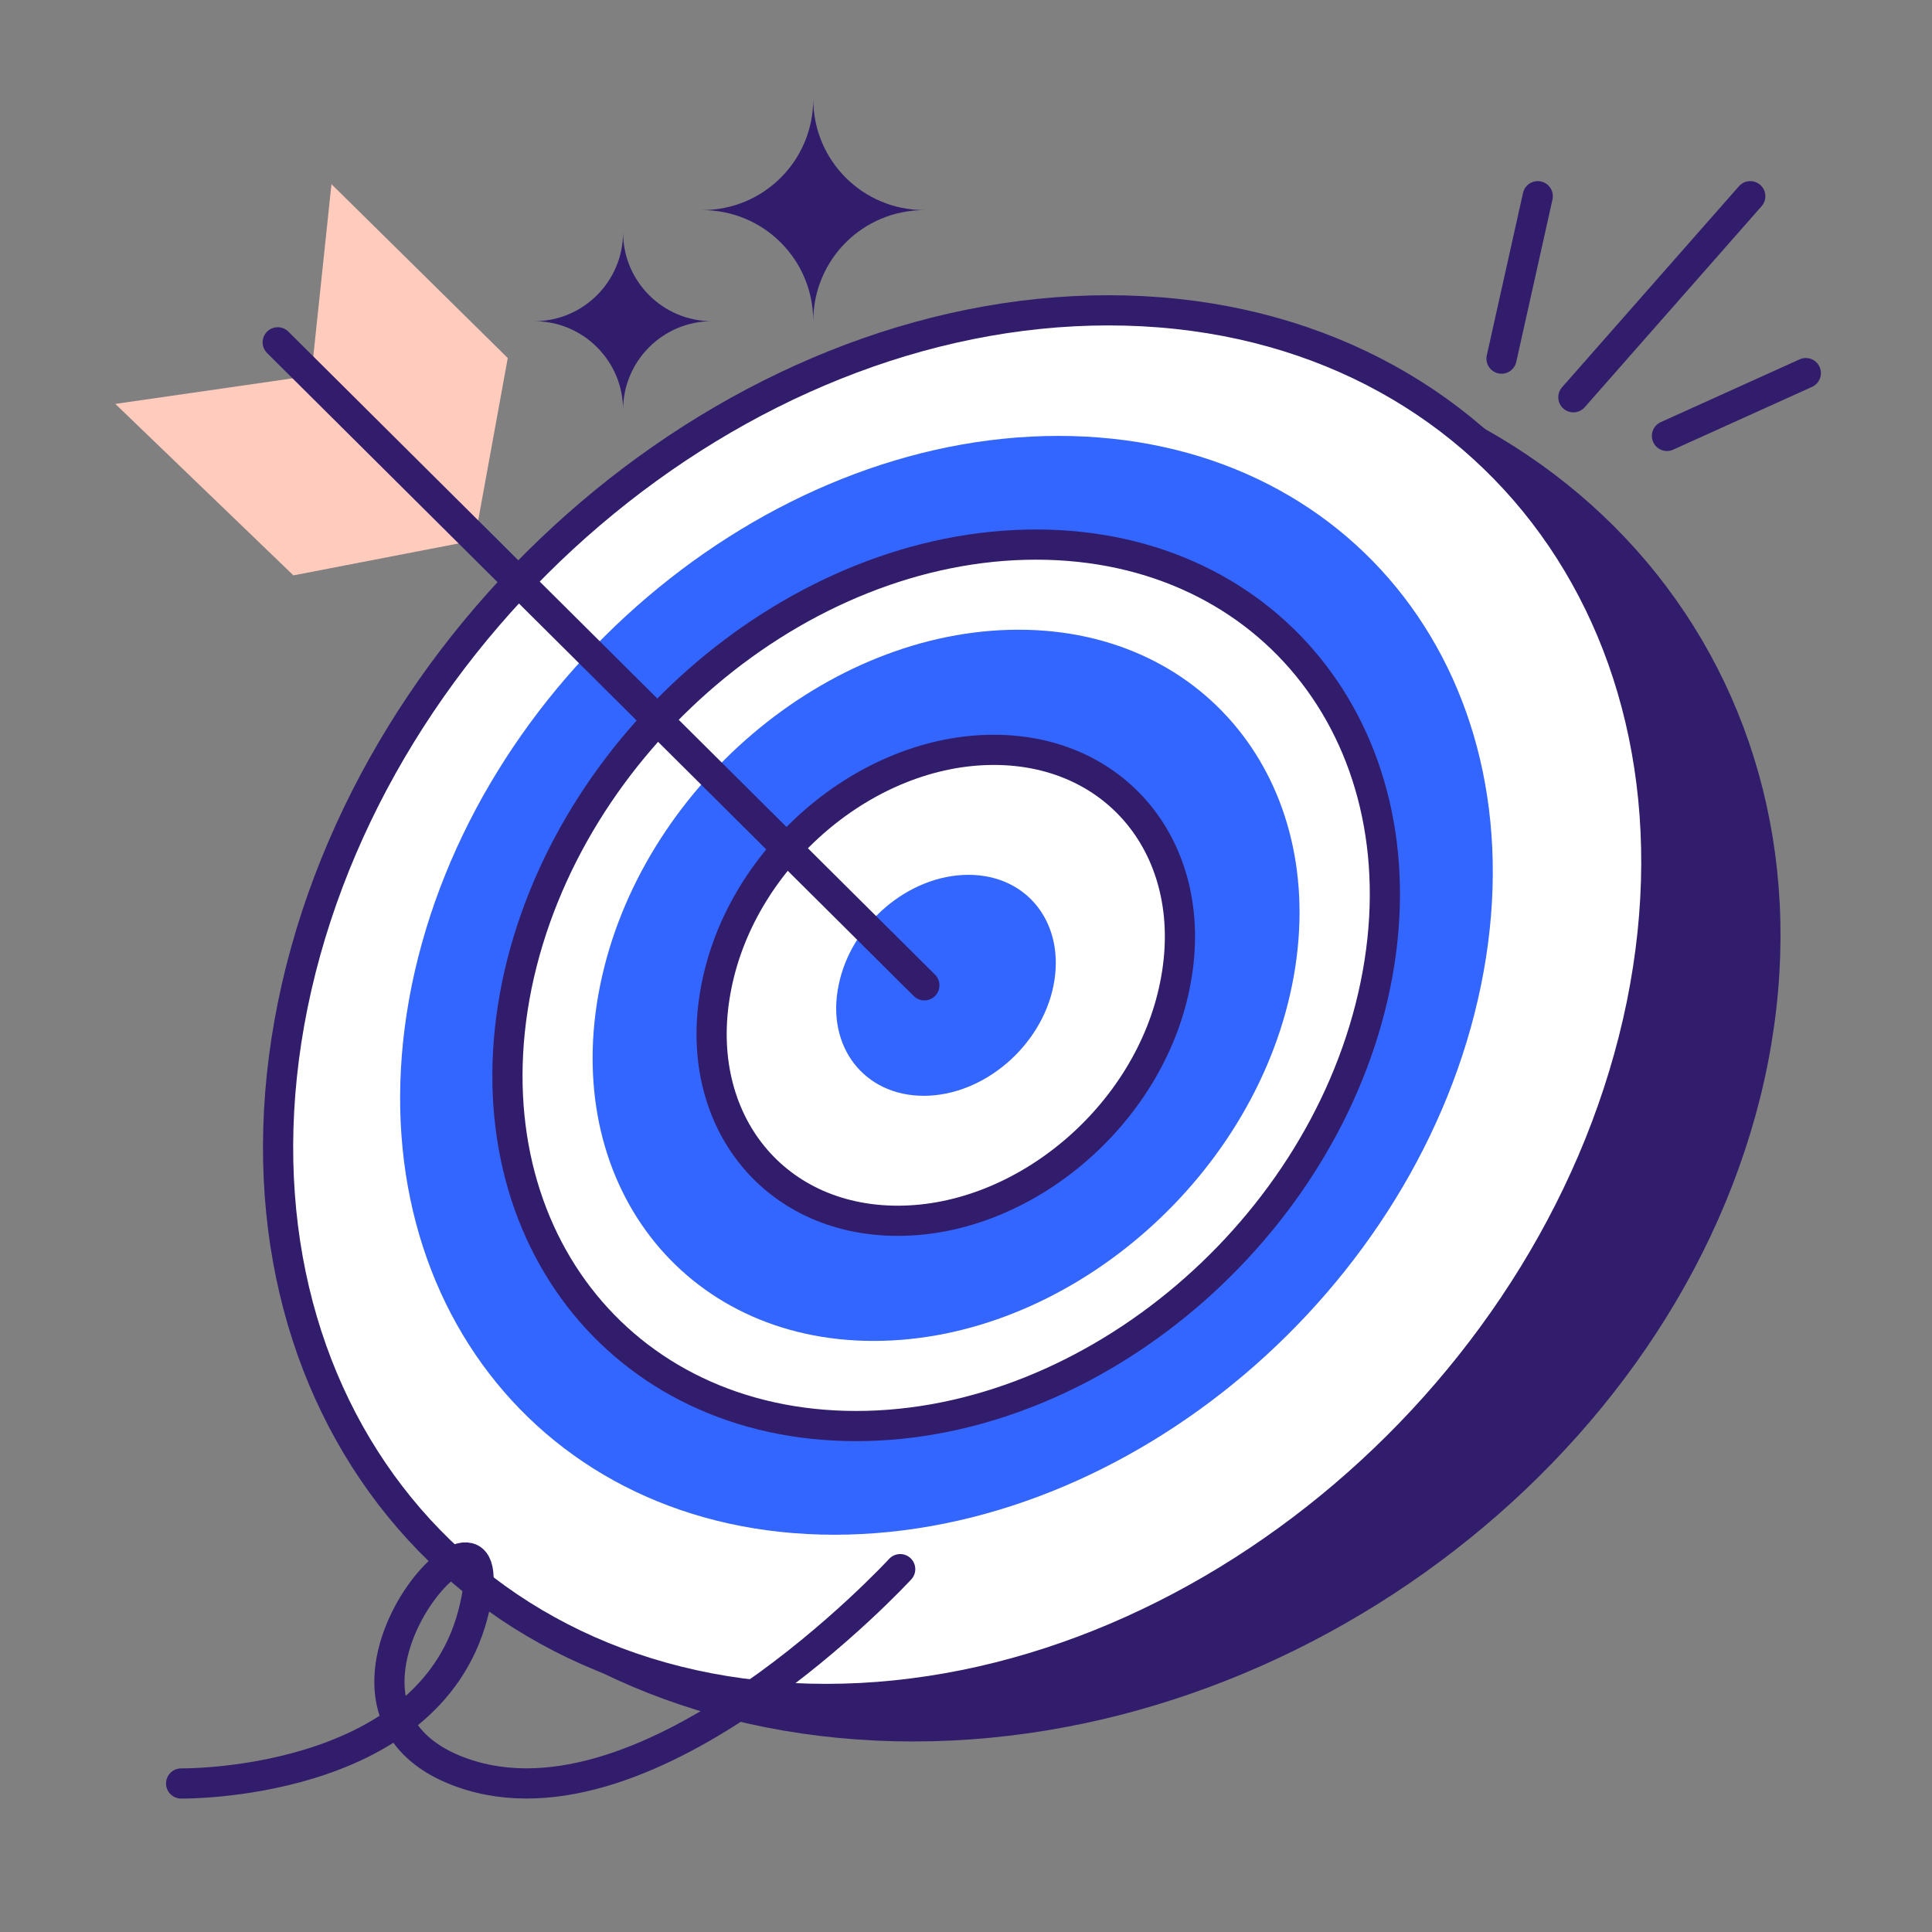
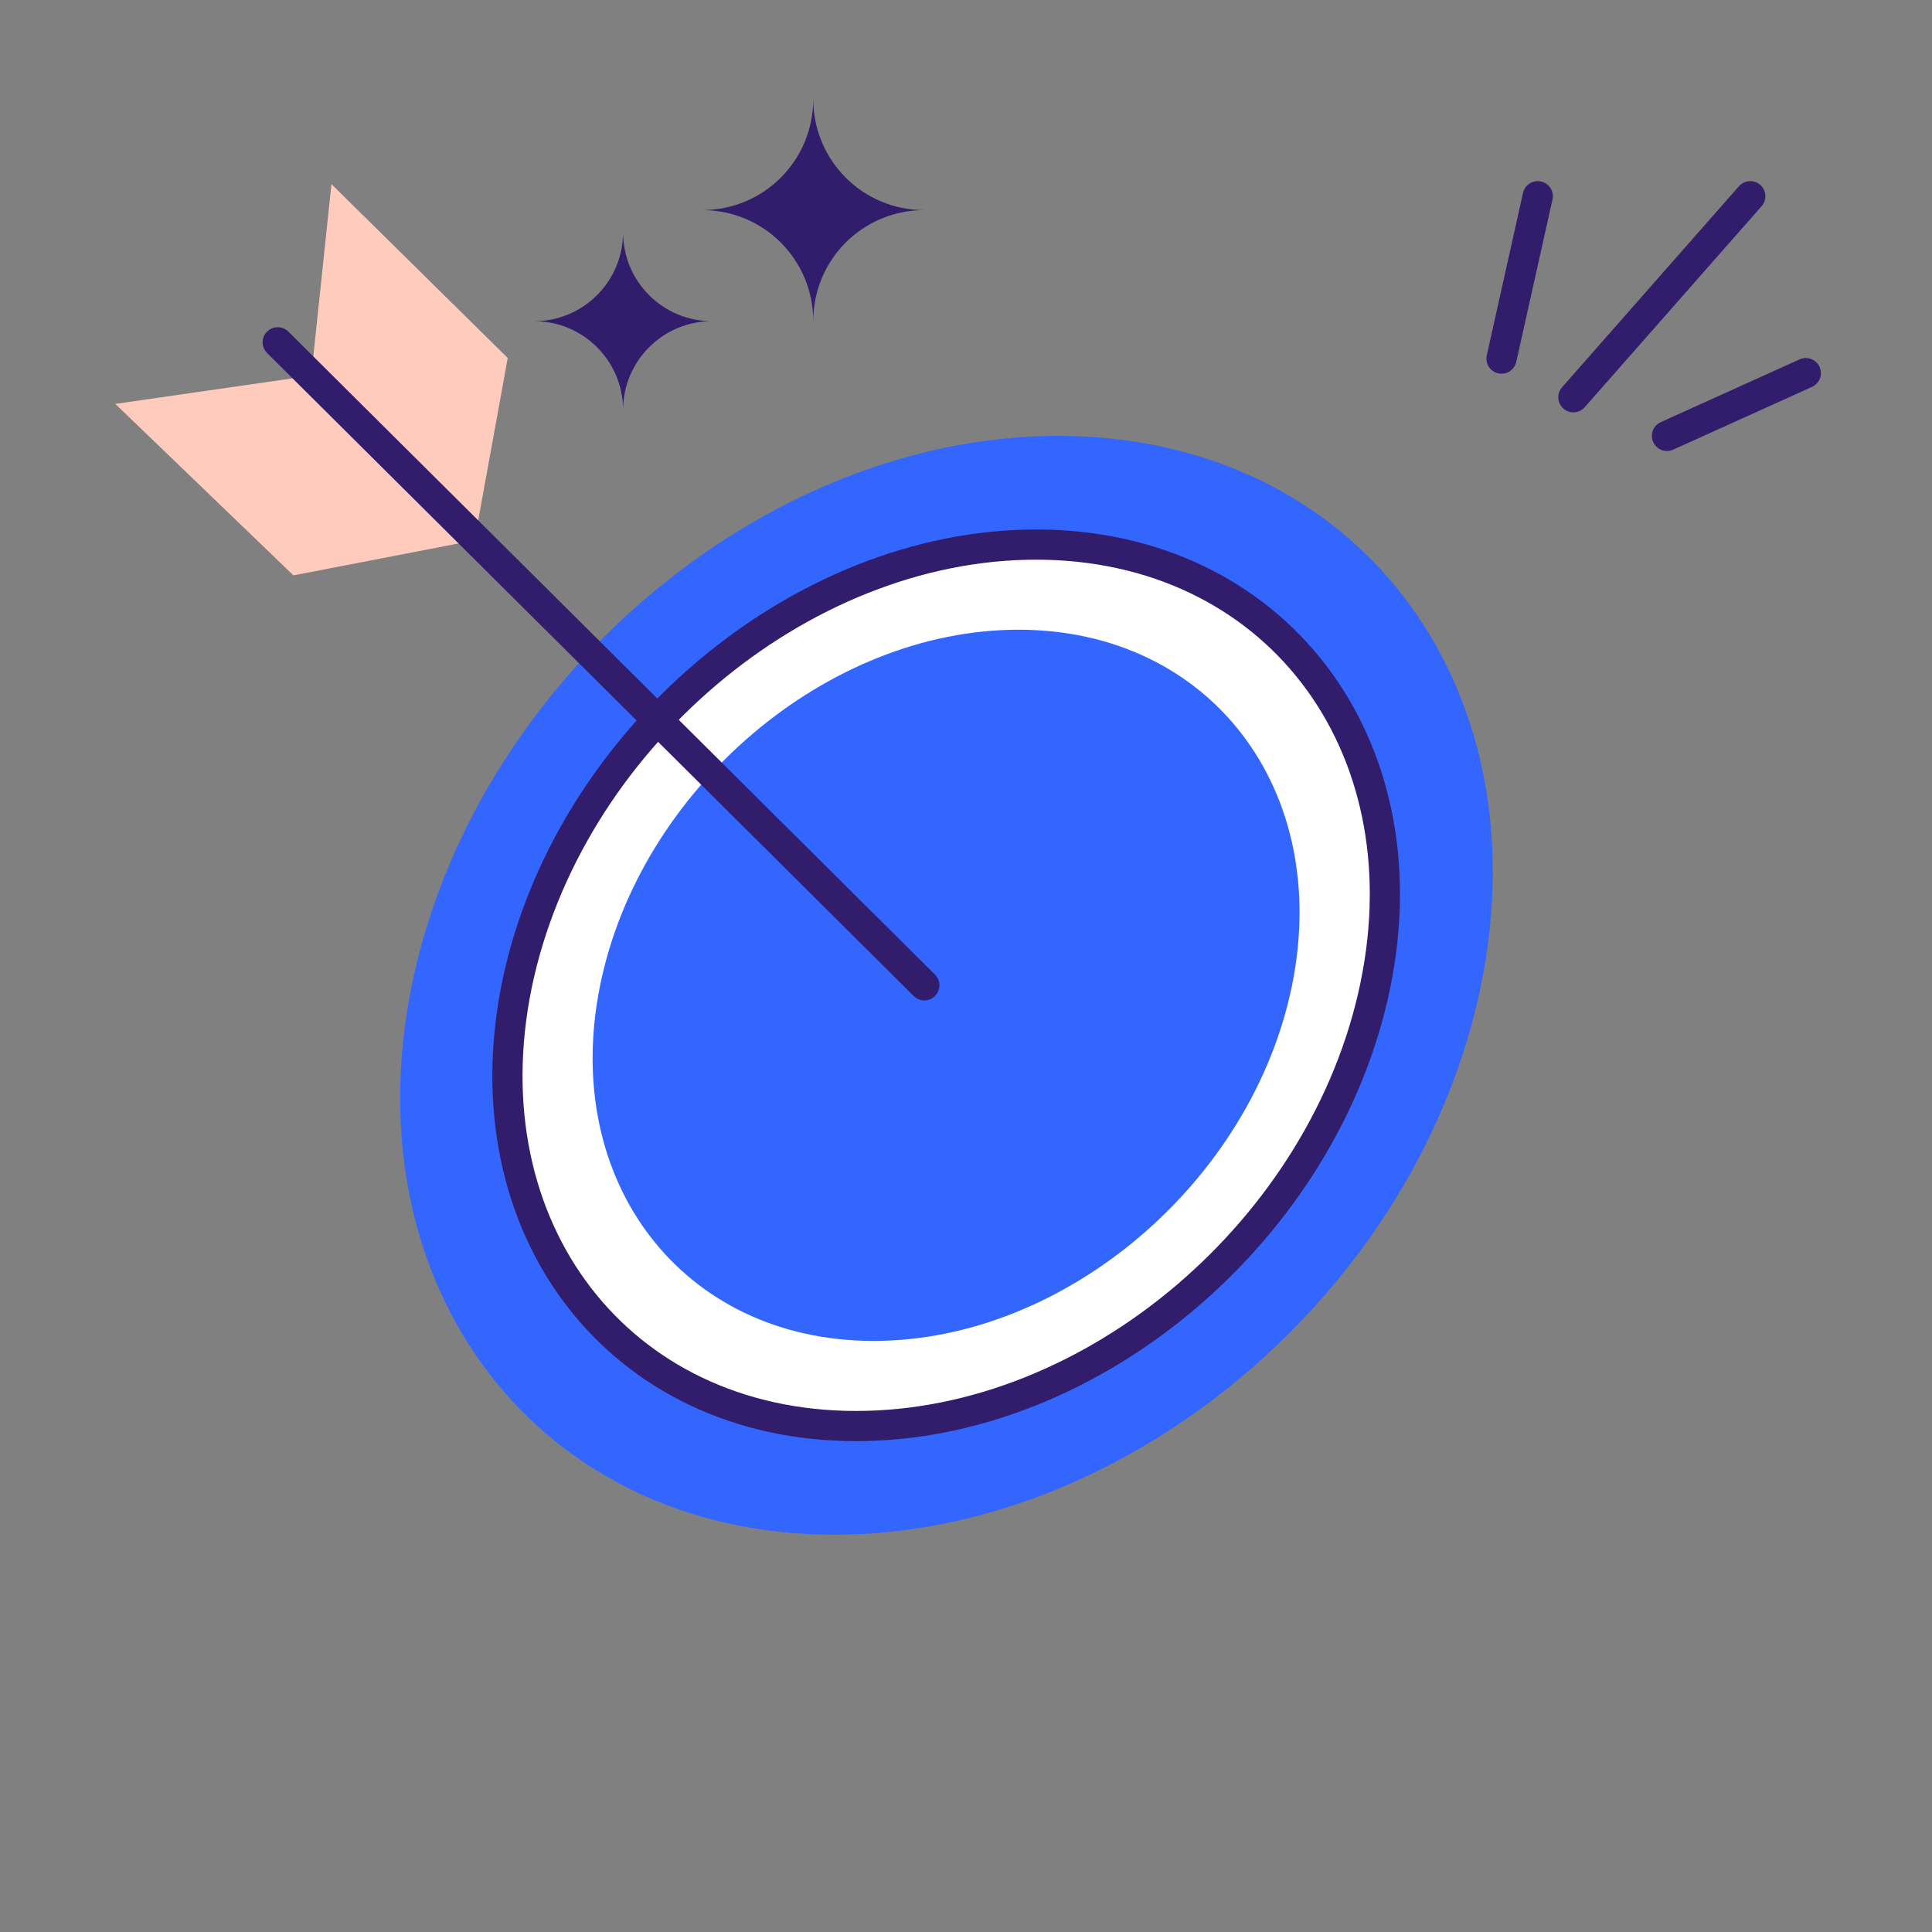
<svg xmlns="http://www.w3.org/2000/svg" id="SvgjsSvg1013" width="288" height="288" version="1.1">
  <rect width="100%" height="100%" fill="#808080" stroke="none" />
  <defs id="SvgjsDefs1014" />
  <g id="SvgjsG1015">
    <svg viewBox="0 0 32 32" width="288" height="288">
      <polyline fill="#ffcbbd" points="7.86 8.95 8.41 5.93 5.49 3.05 5.16 6.18" class="svgShape colorffcbbd-0 selectable" />
      <polyline fill="#ffcbbd" points="7.86 8.95 4.86 9.53 1.91 6.69 5.03 6.24" class="svgShape colorffcbbd-1 selectable" />
-       <path fill="#321c6c" stroke="#321c6c" stroke-miterlimit="10" stroke-width=".5" d="M5.07,16.71c-1.38,6.25,2.85,11.56,9.45,11.87,6.6.31,13.07-4.51,14.46-10.75,1.38-6.25-2.85-11.56-9.45-11.87-6.6-.31-13.07,4.51-14.46,10.75Z" class="svgShape color321c6c-2 svgStroke colorStroke321c6c-2 selectable" />
-       <path fill="#fff" stroke="#321c6c" stroke-miterlimit="10" stroke-width=".5" d="M4.85,16.64c-1.29,6.35,2.66,11.5,8.83,11.5,6.17,0,12.21-5.15,13.51-11.5,1.29-6.35-2.66-11.5-8.83-11.5-6.17,0-12.21,5.15-13.51,11.5Z" class="svgShape colorffffff-3 svgStroke colorStroke321c6c-3 selectable" />
-       <path fill="none" stroke="#321c6c" stroke-linecap="round" stroke-miterlimit="10" stroke-width=".5" d="M14.91,25.99s-4.13,4.49-7.26,3.37c-3.13-1.12.94-5.46.18-2.61s-4.83,2.79-4.83,2.79" class="svgStroke colorStroke321c6c-4 selectable" />
+       <path fill="#fff" stroke="#321c6c" stroke-miterlimit="10" stroke-width=".5" d="M4.85,16.64Z" class="svgShape colorffffff-3 svgStroke colorStroke321c6c-3 selectable" />
      <path fill="#36f" d="M6.82,16.32c-1.02,5.02,2.11,9.1,7,9.1s9.68-4.07,10.71-9.1-2.11-9.1-7-9.1-9.68,4.07-10.71,9.1Z" class="svgShape color3366ff-5 selectable" />
      <path fill="#fff" stroke="#321c6c" stroke-miterlimit="10" stroke-width=".5" d="M8.56,16.32c-.82,4.03,1.69,7.3,5.62,7.3s7.77-3.27,8.6-7.3-1.69-7.3-5.62-7.3c-3.93,0-7.77,3.27-8.6,7.3Z" class="svgShape colorffffff-6 svgStroke colorStroke321c6c-6 selectable" />
      <path fill="#36f" d="M9.94,16.32c-.66,3.25,1.37,5.89,4.53,5.89,3.17,0,6.27-2.64,6.93-5.89s-1.37-5.89-4.53-5.89c-3.17,0-6.27,2.64-6.93,5.89Z" class="svgShape color3366ff-7 selectable" />
-       <path fill="#fff" stroke="#321c6c" stroke-miterlimit="10" stroke-width=".5" d="M11.87,16.32c-.44,2.16.9,3.9,3,3.9s4.16-1.75,4.59-3.9c.44-2.16-.9-3.9-3-3.9s-4.16,1.75-4.59,3.9Z" class="svgShape colorffffff-8 svgStroke colorStroke321c6c-8 selectable" />
-       <path fill="#36f" d="M13.89,16.32c-.21,1.01.42,1.83,1.41,1.83s1.95-.82,2.15-1.83-.42-1.83-1.41-1.83-1.95.82-2.15,1.83Z" class="svgShape color3366ff-9 selectable" />
      <line x1="4.6" x2="15.31" y1="5.67" y2="16.32" fill="none" stroke="#321c6c" stroke-linecap="round" stroke-miterlimit="10" stroke-width=".5" class="svgStroke colorStroke321c6c-10 selectable" />
      <line x1="29.91" x2="27.61" y1="6.18" y2="7.22" fill="none" stroke="#321c6c" stroke-linecap="round" stroke-miterlimit="10" stroke-width=".5" class="svgStroke colorStroke321c6c-11 selectable" />
      <line x1="25.47" x2="24.87" y1="3.25" y2="5.94" fill="none" stroke="#321c6c" stroke-linecap="round" stroke-miterlimit="10" stroke-width=".5" class="svgStroke colorStroke321c6c-12 selectable" />
      <line x1="26.06" x2="28.99" y1="6.58" y2="3.25" fill="none" stroke="#321c6c" stroke-linecap="round" stroke-miterlimit="10" stroke-width=".5" class="svgStroke colorStroke321c6c-13 selectable" />
      <path fill="#321c6c" d="M10.32 3.85c0 .81-.66 1.47-1.47 1.47.81 0 1.47.66 1.47 1.47 0-.81.66-1.47 1.47-1.47-.81 0-1.47-.66-1.47-1.47ZM13.47 1.64c0 1.02-.82 1.84-1.84 1.84 1.02 0 1.84.82 1.84 1.84 0-1.02.82-1.84 1.84-1.84-1.02 0-1.84-.82-1.84-1.84Z" class="svgShape color321c6c-14 selectable" />
    </svg>
  </g>
</svg>